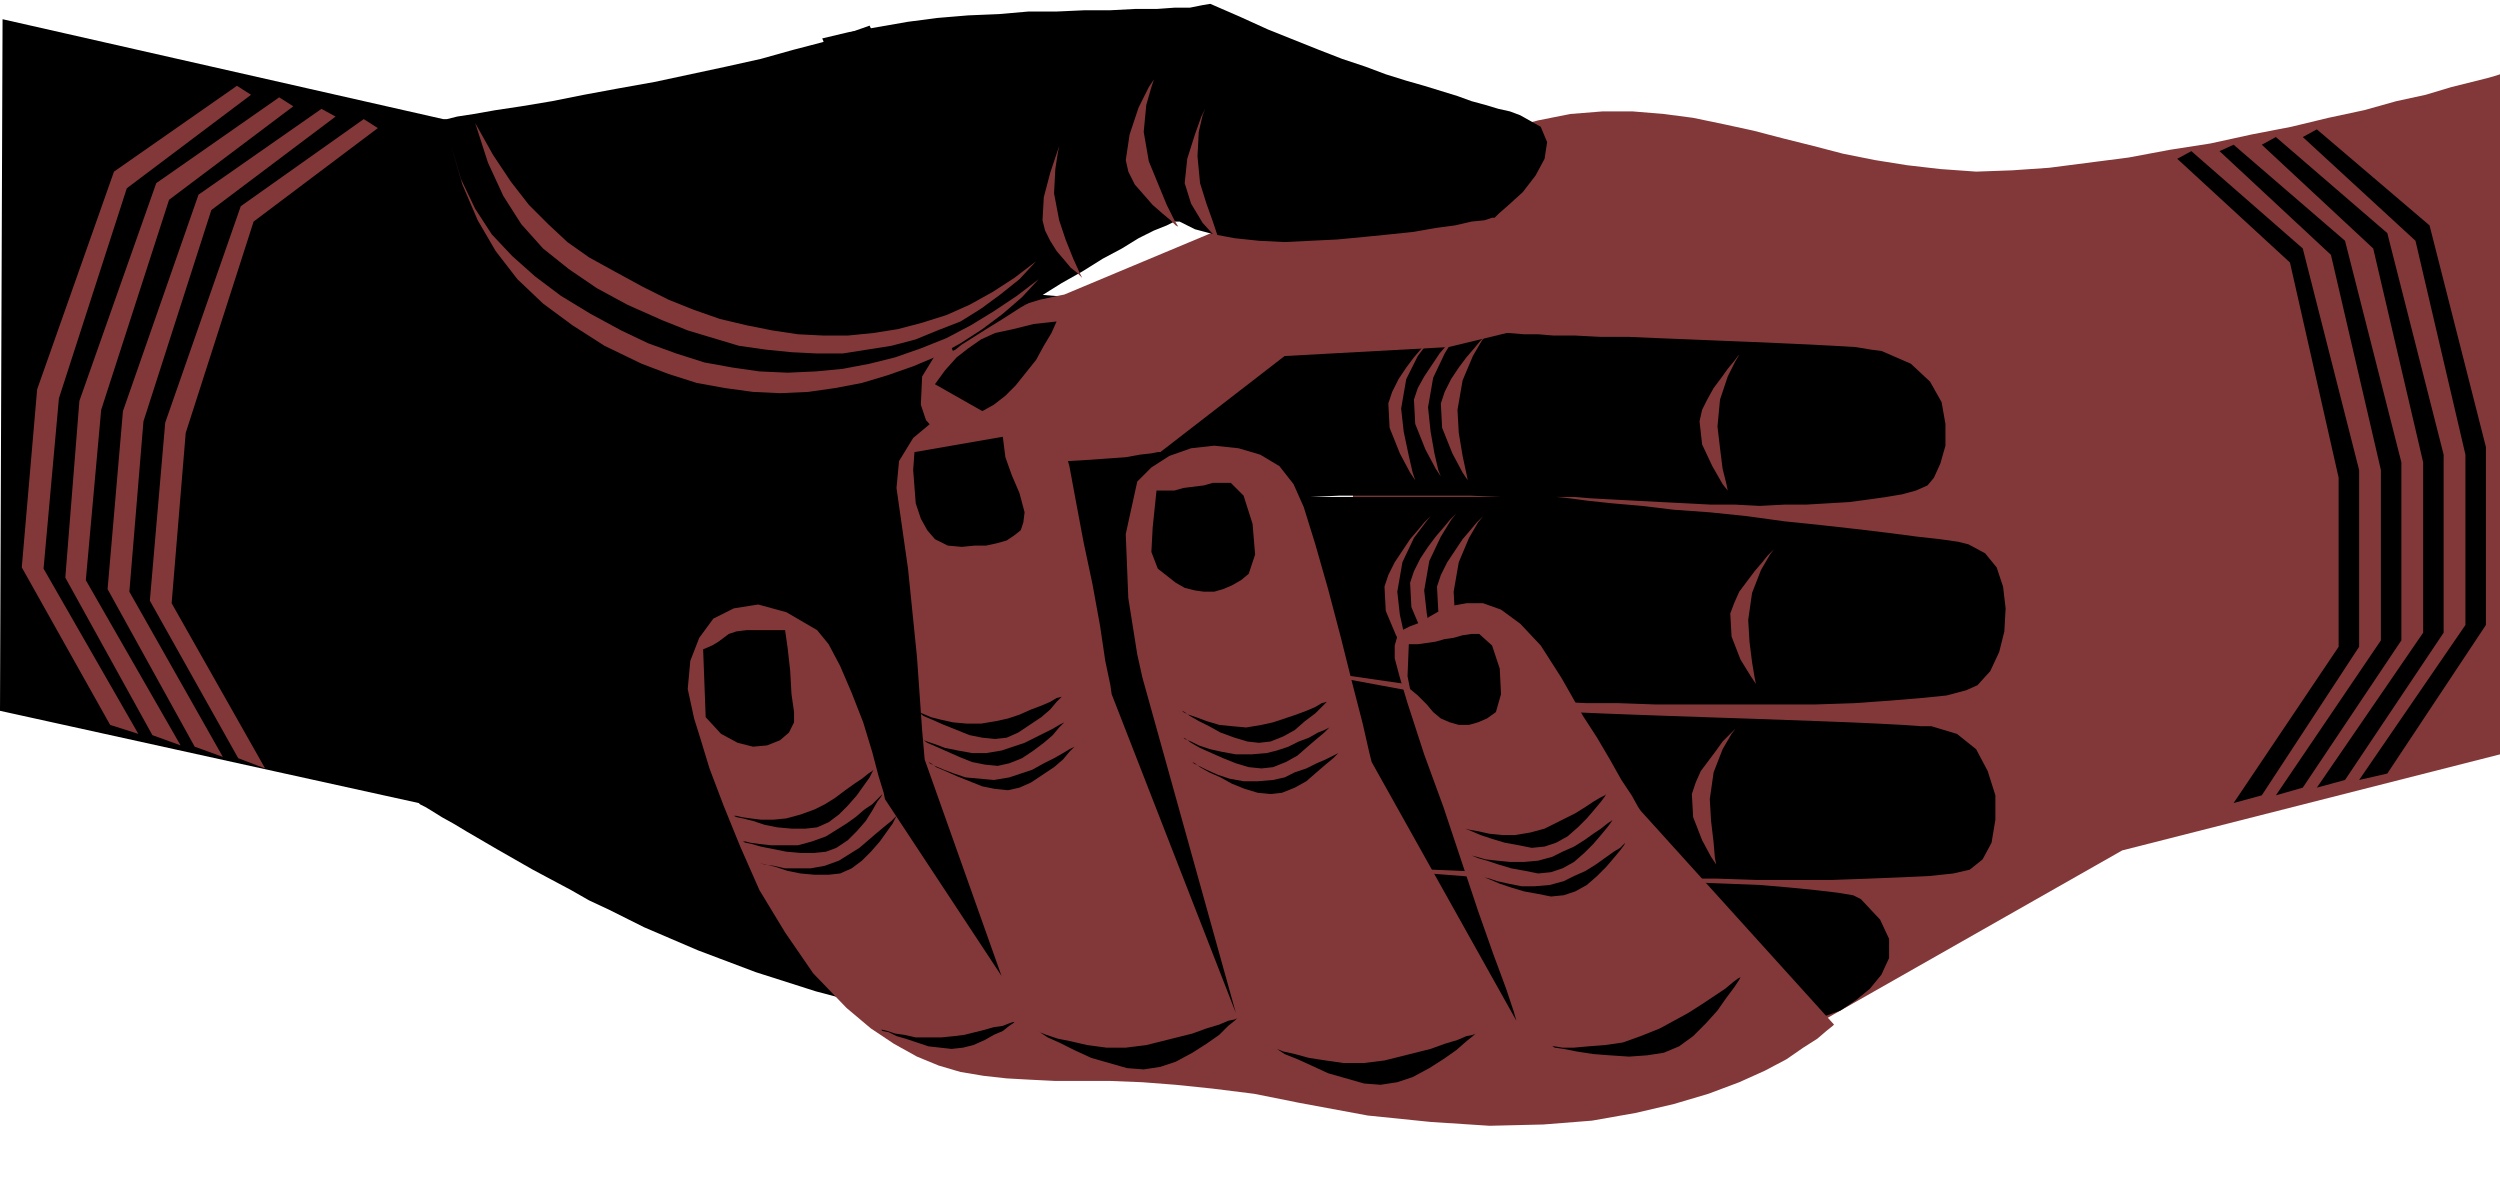
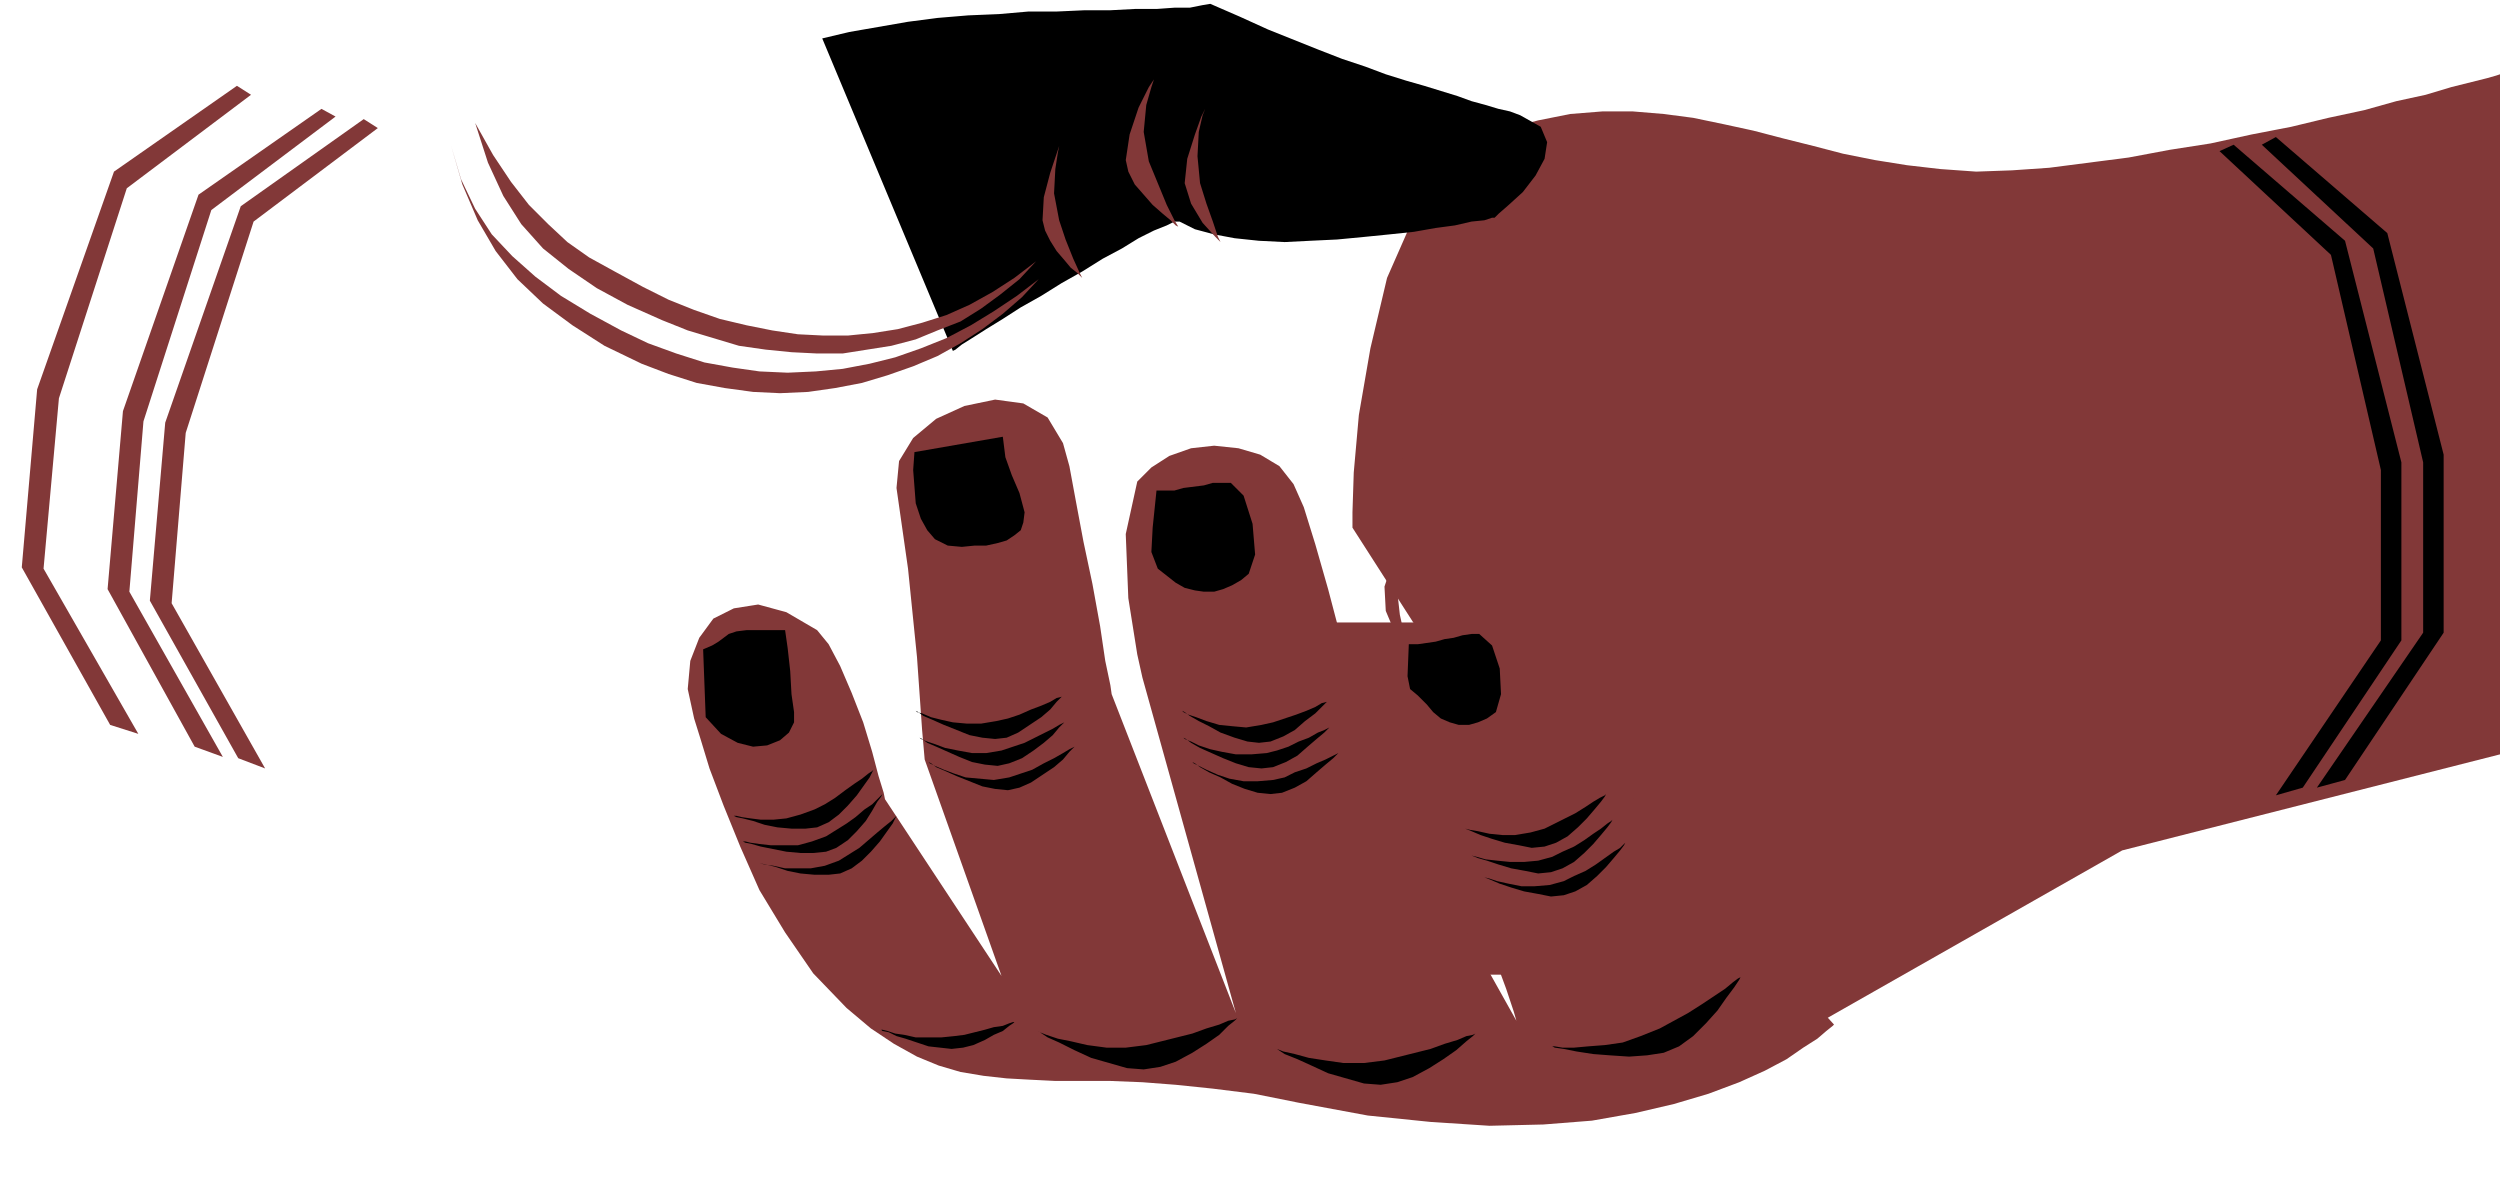
<svg xmlns="http://www.w3.org/2000/svg" width="1.952in" height="88.704" fill-rule="evenodd" stroke-linecap="round" preserveAspectRatio="none" viewBox="0 0 1952 924">
  <style>.pen1{stroke:none}.brush2{fill:#823838}.brush3{fill:#000}</style>
  <path d="m1174 101 27-7 25-5 25-2h24l24 2 23 3 24 5 23 5 23 6 24 6 23 6 25 5 25 4 26 3 28 2 28-1 29-2 31-4 31-4 32-6 32-5 32-7 31-6 29-7 28-6 25-7 23-5 20-6 16-4 12-3 7-2 3-1v531l-295 75-322 183-279-435v-12l1-31 4-45 9-52 13-55 22-50 29-41 40-25z" class="pen1 brush2" />
  <path d="m1217 761-39-275H962l40 275h215z" class="pen1 brush2" />
-   <path d="m1711 118 87 76 44 173v138l-76 116-22 6 82-122V373l-38-168-88-81 11-6z" class="pen1 brush3" />
  <path d="m1744 113 87 75 44 173v139l-77 115-21 6 82-121V367l-39-168-87-81 11-5z" class="pen1 brush3" />
  <path d="m1777 107 87 75 44 173v139l-77 115-22 6 83-121V361l-39-167-87-81 11-6z" class="pen1 brush3" />
-   <path d="m1809 101 88 75 44 173v139l-77 116-22 5 83-121V355l-39-167-88-81 11-6zM774 227l416 34h11l12 1h17l19 1h22l23 1 25 1 24 1 25 1 23 1 22 1 19 1 17 1 12 2 8 1 23 10 15 14 9 16 3 17v17l-4 14-5 11-5 6-9 4-11 3-12 2-14 2-15 2-17 1-17 1h-17l-19 1-19-1h-19l-19-1-20-1-19-1-19-1-18-1-12-1h-57l-24-1h-102l-23 1h-81 273l10 1 15 2 19 2 23 2 25 3 28 2 29 3 29 4 29 3 27 3 25 3 23 3 18 2 14 2 8 2 13 7 9 11 5 15 2 17-1 18-4 16-7 15-10 11-9 4-15 4-20 2-24 2-28 2-30 1h-126l-28-1h-25l-22-1h-16l-10-1h-4l-207-30 200 37h13l15 1 19 1 23 1 26 1 28 1 29 1 30 1 28 1 28 1 26 1 22 1 19 1 14 1h8l20 6 15 12 9 17 6 19v19l-3 18-7 13-10 8-13 3-19 2-22 1-25 1-28 1h-60l-30-1h-30l-28-1h-26l-23-1-20-1h-14l-10-1h-3l-160-7 128 10h26l18 1h45l26 1 27 1 27 1 26 1 25 1 23 2 20 2 17 2 12 2 6 3 15 16 7 15v15l-6 13-9 11-11 9-12 8-11 4-8 2-14 3-18 4-23 4-26 5-27 6-30 5-30 6-29 6-29 5-26 5-24 4-20 4-15 3-10 1-3 1h-4l-13-2-19-2-26-3-32-4-37-4-40-6-44-8-47-8-48-10-49-10-49-13-49-13-47-15-45-17-42-18-14-7-14-7-15-7-14-8-15-8-15-8-14-8-14-8-12-7-12-7-10-6-9-5-8-5-5-3-4-2-1-1L0 555 2 15l344 78h3l8-2 13-2 17-3 20-3 24-4 25-5 27-5 28-5 28-6 28-6 27-6 25-7 23-6 20-7 17-6 95 207z" class="pen1 brush3" />
-   <path d="m1371 213-1-1-4-3-6-5-8-7-10-8-11-9-13-9-15-10-15-10-16-9-17-10-17-8-17-7-18-6-17-5-17-2h-17l-17 1-17 3-18 5-18 5-17 6-17 7-16 7-15 7-14 7-12 6-10 6-9 5-7 4-4 2-1 1-129 54-5 1-14 3-20 6-22 9-22 12-17 15-11 18-1 22 4 12 8 9 10 8 13 6 15 4 15 3 17 2h33l17-1 14-1 14-1 11-2 9-1 5-1h2l97-75 128-7 240-58z" class="pen1 brush2" />
  <path d="m1432 800-151-167-2-3-5-9-8-12-9-16-10-17-11-17-9-16-8-14-16-25-16-17-15-11-14-5h-13l-11 2-10 4-7 4-8 5-8 3-6 3-4 5-2 7v10l4 15 6 20 13 40 15 41 14 42 13 39 12 34 10 27 6 18 2 7-113-202-2-8-5-22-8-31-9-36-10-38-10-35-9-29-8-18-11-14-15-9-17-5-19-2-18 2-17 6-14 9-11 11-9 41 2 50 7 44 4 18 73 262-97-249-1-7-4-19-4-27-6-33-7-33-6-32-5-27-5-18-12-20-19-11-22-3-24 5-22 10-18 15-11 18-2 21 9 63 7 69 4 57 2 23 60 169-91-138-1-5-4-13-5-19-7-23-9-23-9-21-9-17-9-11-24-14-22-6-19 3-16 8-11 15-7 18-2 22 5 23 5 16 7 23 11 29 13 32 15 34 20 33 22 32 26 27 19 16 18 12 18 10 17 7 17 5 18 3 18 2 18 1 20 1h43l25 1 26 2 29 3 32 4 35 7 54 10 49 5 46 3 42-1 38-3 34-6 30-7 27-8 24-9 20-9 17-9 13-9 11-7 7-6 5-4 1-1z" class="pen1 brush2" />
  <path d="m751 427 10-1h9l9-2 7-2 6-4 5-4 2-6 1-8-4-15-6-14-5-14-2-16-69 12-1 14 1 13 1 13 4 12 5 9 6 7 10 5 11 1zM620 556l-2-14-1-18-2-18-2-14h-30l-8 1-6 2-4 3-4 3-5 3-7 3 2 53 12 13 13 7 12 3 11-1 10-4 7-6 4-8v-8zm298-101 7 4 8 2 7 1h8l7-2 7-3 7-4 6-5 5-15-2-24-7-22-10-10h-14l-7 2-8 1-8 1-7 2h-14l-3 29-1 19 5 13 14 11zM642 30l21-5 23-4 23-4 23-3 24-2 24-1 23-2h22l22-1h20l19-1h17l14-1h12l10-2 6-1 23 10 22 10 20 8 20 8 18 7 18 6 16 6 16 5 14 4 13 4 13 4 11 4 11 3 10 3 9 2 8 3 16 9 5 12-2 13-7 13-10 13-11 10-8 7-3 3h-2l-6 2-10 1-13 3-15 2-17 3-19 2-20 2-21 2-21 1-20 1-20-1-19-2-16-3-15-4-12-6h-4l-6 3-10 4-12 6-13 8-15 8-16 10-16 9-16 10-16 9-14 9-13 8-11 7-8 5-5 4-2 1L642 30zm282 546 1 1 5 2 6 3 9 3 9 2 11 2h12l12-1 8-2 9-3 8-4 8-3 7-4 5-2 4-2 1-1-1 1-4 4-6 5-7 6-8 7-9 5-10 4-9 1-10-1-10-3-10-4-9-4-9-4-7-4-4-3-2-1zm71 242 2 1 5 2 9 2 11 3 13 2 14 2h16l16-2 12-3 12-3 12-3 11-4 10-3 7-3 5-1 2-1-2 2-5 4-8 7-10 7-11 7-13 7-12 4-13 2-13-1-14-4-14-4-13-6-11-5-10-4-6-4-2-1z" class="pen1 brush3" />
  <path d="m931 595 1 1 4 2 6 3 9 4 9 3 11 2h11l12-1 9-2 8-4 9-3 8-4 7-3 6-3 4-2 1-1-1 1-4 4-6 5-7 6-8 7-9 5-10 4-9 1-10-1-10-3-10-4-9-5-9-4-7-4-4-3-2-1zm-8-40 1 1 4 2 6 2 8 3 10 3 10 1 11 1 12-2 9-2 9-3 9-3 8-3 7-3 5-3 4-1 1-1-1 1-4 4-5 5-8 6-8 7-9 5-10 4-9 1-9-1-10-3-11-4-9-5-8-4-7-4-4-3-2-1zM580 657h2l4 1 7 1 9 1h21l11-3 11-4 8-5 8-5 7-5 7-6 6-4 4-4 3-3 1-1-1 2-3 4-4 7-5 8-7 8-7 7-9 6-8 3-10 1h-10l-11-1-10-2-10-2-7-2-5-1-2-1z" class="pen1 brush3" />
  <path d="m591 673 2 1 4 1 7 1 9 2h20l11-2 11-4 8-5 8-5 7-6 7-6 6-5 5-4 3-3 1-1-1 2-2 4-5 7-5 7-7 8-7 7-8 6-9 4-9 1h-11l-11-1-10-2-9-3-8-2-5-1-2-1zm-18-36h2l4 1 7 1 8 1h10l10-1 11-3 11-4 8-4 8-5 8-6 7-5 6-4 5-4 3-2 1-1-1 2-2 4-5 7-5 7-7 8-7 7-8 6-9 4-9 1h-11l-11-1-10-2-9-3-8-2-5-1-2-1zm237 168 2 1 5 2 9 3 10 2 13 3 15 2h15l16-2 12-3 12-3 12-3 11-4 10-3 7-3 5-1 2-1-2 2-5 4-7 7-10 7-11 7-13 7-12 4-13 2-13-1-14-4-14-4-13-6-12-6-9-4-6-4-2-1zm-122-1h1l4 1 6 2 7 1 9 2h20l10-1 8-1 8-2 8-2 7-2 7-1 5-2 3-1h1l-1 1-3 2-5 4-7 3-7 4-9 4-8 2-9 1-9-1-9-1-9-3-9-3-7-2-6-3-5-1-1-1zm30-228 1 1 5 2 6 2 8 3 10 2 11 2h11l12-2 9-3 9-3 8-4 8-4 6-3 5-3 4-2 1-1-1 1-4 4-5 6-7 6-8 6-9 6-10 4-9 2-10-1-10-2-10-4-9-4-9-4-7-3-4-3-2-1z" class="pen1 brush3" />
  <path d="m725 595 1 1 4 2 7 3 8 3 9 3 11 1 11 1 12-2 9-3 9-3 9-5 8-4 7-4 5-3 4-2 1-1-1 1-4 4-5 6-7 6-9 6-9 6-9 4-9 2-10-1-10-2-10-4-10-4-9-4-7-3-4-3-2-1zm-10-40 1 1 4 1 7 3 8 2 9 2 11 1h11l12-2 9-2 9-3 9-4 8-3 7-3 5-3 4-1 1-1-1 1-4 4-5 6-7 6-9 6-9 6-9 4-9 1-10-1-10-2-10-4-10-4-9-4-7-3-4-3-2-1z" class="pen1 brush3" />
  <path d="m352 113 9 31 12 28 14 24 17 22 20 19 23 17 25 16 29 14 21 8 22 7 22 4 22 3 21 1 22-1 21-3 21-4 20-6 20-7 19-8 18-10 17-11 16-12 15-13 13-14-17 13-18 12-18 11-19 10-20 8-20 7-20 5-21 4-21 2-22 1-22-1-21-3-22-4-22-7-22-8-21-10-24-13-23-14-20-15-18-16-16-17-13-20-11-23-8-27z" class="pen1 brush2" />
  <path d="m371 96 10 31 12 26 14 22 17 19 20 16 22 15 24 13 27 12 20 8 20 6 20 6 21 3 20 2 20 1h20l19-3 19-3 19-5 17-7 18-7 16-10 15-11 15-12 13-14-17 13-17 11-18 10-18 8-19 6-19 5-19 3-20 2h-19l-20-1-20-3-20-4-21-5-20-7-20-8-20-10-22-12-20-11-17-12-15-14-15-15-14-18-14-21-14-25zm987 181-3 5-6 12-6 18-2 21 2 17 2 16 3 12 1 5-4-5-8-14-8-17-2-18 2-9 4-8 5-9 6-8 5-7 5-6 3-4 1-1zm-218-19-4 5-8 13-9 19-4 23 2 19 3 17 3 13 2 5-4-6-8-15-8-20-1-19 3-9 5-9 6-9 6-9 6-7 5-6 4-4 1-1z" class="pen1 brush2" />
  <path d="m1120 261-4 5-9 12-9 18-4 23 2 18 4 19 3 13 2 6-4-6-8-15-8-20-1-19 3-9 5-10 6-9 6-8 6-7 5-6 4-4 1-1zm41 0-4 5-7 12-8 19-4 23 1 18 3 18 3 14 1 5-4-6-8-15-8-20-1-19 3-9 5-10 6-9 6-8 6-7 5-6 4-4 1-1zm224 168-3 4-7 12-7 18-3 21 1 17 2 16 2 12 1 5-4-6-8-13-7-18-1-18 3-8 4-9 6-8 6-8 6-7 4-5 4-4 1-1zm-248-28-4 5-8 13-9 19-4 23 2 18 3 17 3 13 2 5-4-6-8-15-8-19-1-19 3-9 5-10 6-9 6-8 6-7 5-6 4-4 1-1z" class="pen1 brush2" />
  <path d="m1117 403-4 5-9 12-9 19-4 23 2 18 4 18 3 14 2 5-4-6-8-15-8-19-1-19 3-9 5-10 6-9 6-9 6-7 5-6 4-4 1-1zm41 0-4 5-7 12-8 19-4 23 1 18 3 18 3 14 1 5-4-6-8-15-8-19-1-19 3-9 5-10 6-9 6-9 6-7 5-6 4-4 1-1zm197 166-3 4-7 12-7 18-3 21 1 17 2 17 1 12 1 5-4-6-7-13-7-18-1-18 3-9 4-9 6-8 6-8 5-7 5-5 4-4 1-1zM901 62l-2 6-4 14-2 21 4 23 7 17 7 17 6 12 3 5-2-1-4-4-6-5-8-7-7-8-7-8-5-10-2-9 3-20 7-21 8-16 4-6zm40 23-2 5-3 13-1 19 2 21 5 16 5 14 4 12 2 4-4-4-10-11-9-15-5-16 2-19 6-19 5-14 3-6zm-114 29-1 5-2 13-1 19 4 21 5 15 6 15 5 11 2 4-1-1-3-3-5-4-5-6-6-7-5-8-4-8-2-8 1-18 5-19 5-15 2-6z" class="pen1 brush2" />
  <path d="m1114 550 5 6 6 5 7 3 7 2h8l7-2 7-3 7-5 4-14-1-20-6-18-10-9h-6l-7 1-7 2-7 1-7 2-7 1-7 1h-7l-1 25 2 10 6 5 7 7zm33 117 2 1 4 1 7 2 9 1 10 1h11l11-1 11-3 8-4 9-4 8-5 7-5 6-4 5-4 3-2 1-1-1 2-3 4-5 6-6 7-7 7-8 7-9 5-9 3-10 1-10-2-11-2-10-3-9-3-7-2-5-2-2-1z" class="pen1 brush3" />
  <path d="m1157 684 2 1 4 1 6 2 9 2 10 2h10l12-1 11-3 8-4 9-4 8-5 7-5 7-5 5-3 3-3 1-1-1 2-3 4-5 6-6 7-7 7-8 7-9 5-9 3-10 1-10-2-11-2-10-3-9-3-7-3-5-2-2-1zm-15-38 2 1 4 1 6 1 9 2 10 1h10l12-2 11-3 8-4 8-4 8-4 8-5 6-4 5-3 4-2 1-1-1 2-3 4-5 6-6 7-7 7-8 7-9 5-9 3-10 1-10-2-11-2-10-3-9-3-7-3-5-2-2-1zm70 171h2l6 1h9l11-1 13-1 14-2 14-5 15-6 11-6 11-6 11-7 9-6 9-6 6-5 4-3 2-1-1 2-4 6-6 8-7 10-9 10-10 10-11 8-12 5-13 2-14 1-15-1-13-1-13-2-10-2-7-1-2-1z" class="pen1 brush3" />
  <path d="m284 93-96 68-59 169-12 139 69 123 21 8-73-129 11-133 53-165 97-73-11-7z" class="pen1 brush2" />
  <path d="m251 85-96 67-59 169-12 139 68 123 22 8-73-129 11-133 53-165 97-73-11-6z" class="pen1 brush2" />
-   <path d="m218 76-96 67-60 170-11 138 68 123 22 8-74-129 12-133 53-164 97-73-11-7z" class="pen1 brush2" />
  <path d="m185 67-96 67-60 170-12 139 69 123 22 7-74-129 12-133 53-164 97-73-11-7z" class="pen1 brush2" />
-   <path d="m730 300 37 21 9-5 9-7 8-8 8-10 8-10 6-11 6-10 4-9-18 2-16 4-14 3-11 5-10 7-9 7-9 10-8 11z" class="pen1 brush3" />
</svg>